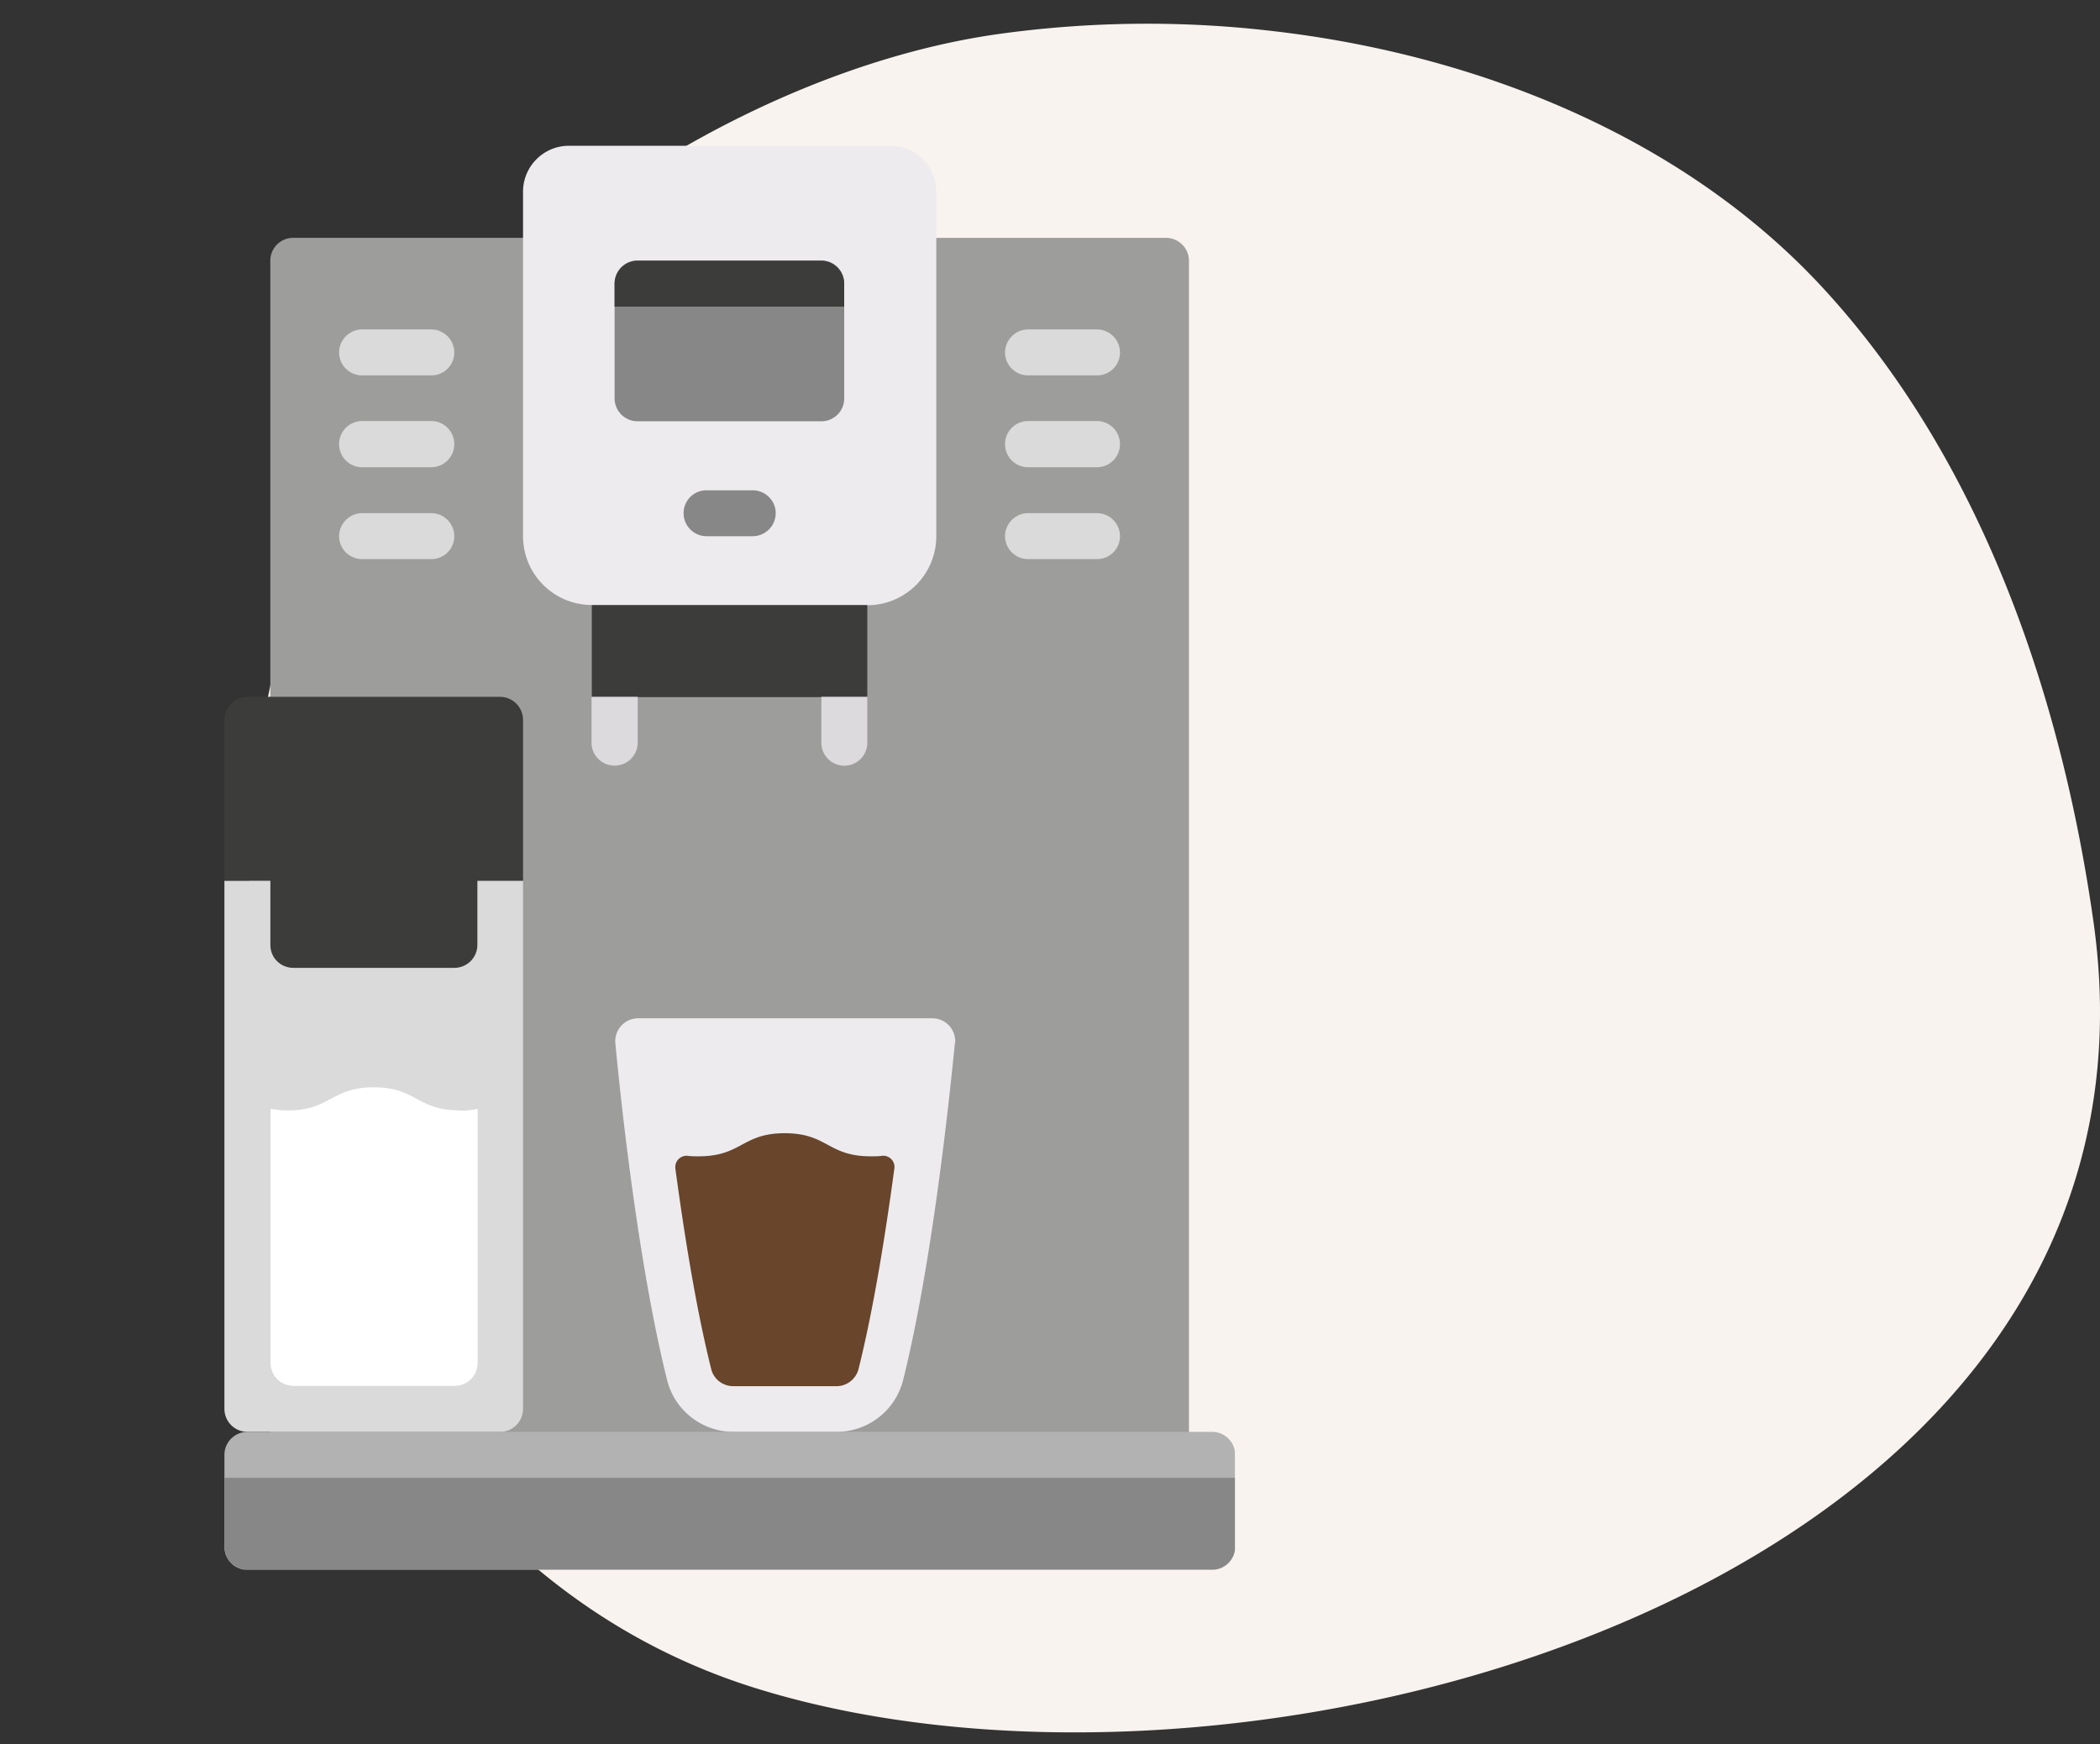
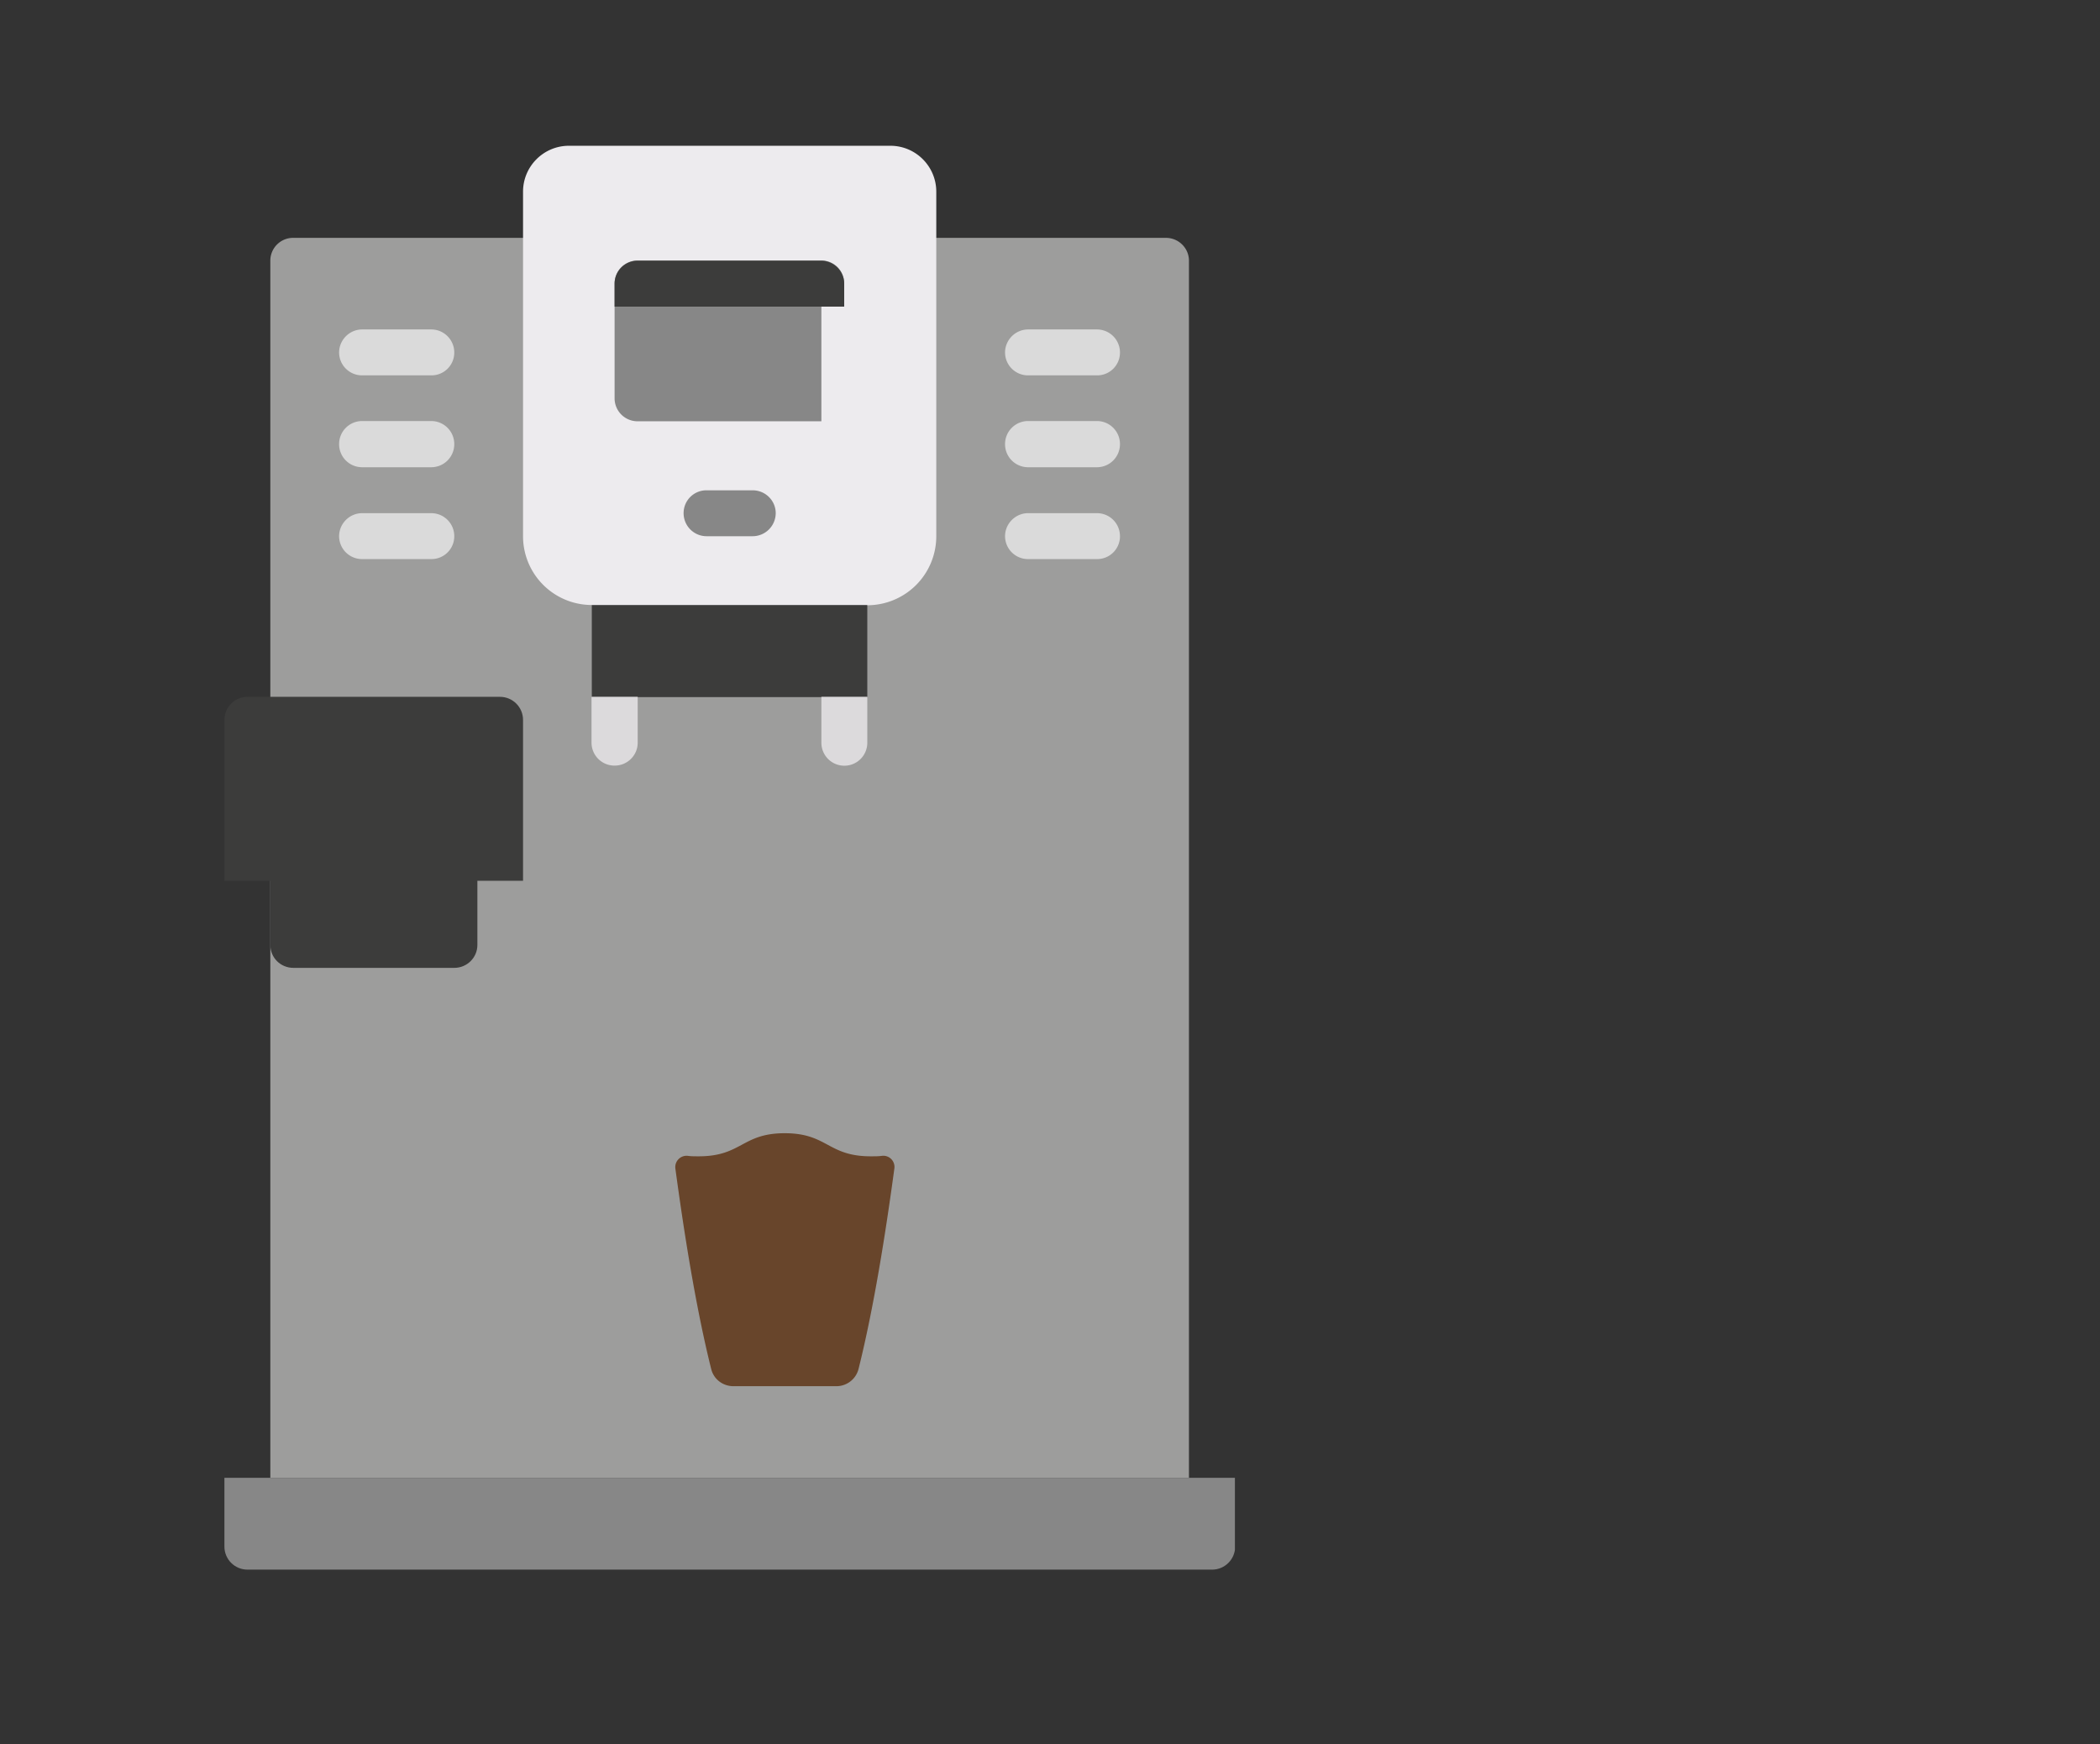
<svg xmlns="http://www.w3.org/2000/svg" width="59" height="49" fill="none" viewBox="0 0 59 49">
  <rect x="0" y="0" width="59" height="49" fill="#333333" stroke="none" />
-   <path fill="#F9F3F0" d="M35.762.873a30.27 30.27 0 0 0-7.73.086C20.825 1.98 12.41 7.5 9.256 14.261 3.868 25.815 8.24 43.357 21.199 47.415c14.211 4.453 40.247-3.026 37.616-21.531-.913-6.436-3.21-13.101-7.701-17.904-3.88-4.138-9.59-6.442-15.352-7.107" />
  <g clip-path="url(#a)">
    <path fill="#9D9D9C" d="M33.404 41.515H7.595V7.324a.64.64 0 0 1 .649-.642h24.512c.36 0 .648.29.648.642z" />
-     <path fill="#EDEBEE" d="M26.827 29.312c-.17 1.72-.649 6.217-1.452 9.453a1.93 1.93 0 0 1-1.875 1.46h-2.884c-.888 0-1.663-.6-1.875-1.46-.804-3.236-1.29-7.733-1.452-9.453a.643.643 0 0 1 .641-.705h8.263c.38 0 .676.324.641.705z" />
-     <path fill="#DADADA" d="M14.046 40.225H6.954a.647.647 0 0 1-.649-.65V24.737h8.39v14.84c0 .36-.29.648-.649.648" />
-     <path fill="#B2B2B2" d="M6.954 40.225h27.099c.36 0 .649.289.649.648v2.58c0 .36-.29.649-.649.649H6.954a.647.647 0 0 1-.649-.649v-2.58c0-.36.29-.648.649-.648" />
    <path fill="#3C3C3B" d="M24.367 16.354h-7.74v3.229h7.74z" />
    <path fill="#EDEBEE" d="M24.367 16.996h-7.74a1.932 1.932 0 0 1-1.932-1.939V5.385c0-.712.578-1.29 1.29-1.29h9.03c.712 0 1.29.578 1.29 1.29v9.68a1.938 1.938 0 0 1-1.938 1.938z" />
    <path fill="#3C3C3B" d="M14.046 19.576H6.954c-.36 0-.649.29-.649.649v4.518h8.39v-4.518c0-.36-.29-.649-.649-.649" />
    <path fill="#DADADA" d="M12.114 10.545h-1.938a.645.645 0 0 1-.649-.641c0-.353.29-.649.649-.649h1.938c.36 0 .649.29.649.649a.64.64 0 0 1-.649.641M12.114 13.126h-1.938a.647.647 0 0 1-.649-.65c0-.359.29-.648.649-.648h1.938c.36 0 .649.29.649.649 0 .36-.29.649-.649.649M12.114 15.706h-1.938a.645.645 0 0 1-.649-.642c0-.352.29-.648.649-.648h1.938c.36 0 .649.289.649.648a.64.64 0 0 1-.649.642M30.817 10.545h-1.931a.645.645 0 0 1-.649-.641c0-.353.29-.649.649-.649h1.931c.36 0 .649.29.649.649a.64.64 0 0 1-.649.641M30.817 13.126h-1.931a.647.647 0 0 1-.649-.65c0-.359.29-.648.649-.648h1.931c.36 0 .649.29.649.649 0 .36-.29.649-.649.649M30.817 15.706h-1.931a.645.645 0 0 1-.649-.642c0-.352.29-.648.649-.648h1.931c.36 0 .649.289.649.648a.64.64 0 0 1-.649.642" />
-     <path fill="#878787" d="M23.077 11.835h-5.16a.645.645 0 0 1-.65-.641V7.965c0-.36.29-.648.65-.648h5.16a.64.64 0 0 1 .641.648v3.229a.64.64 0 0 1-.641.641M21.145 15.064h-1.29a.647.647 0 0 1-.649-.648.64.64 0 0 1 .649-.642h1.29c.36 0 .649.29.649.642a.651.651 0 0 1-.649.648" />
+     <path fill="#878787" d="M23.077 11.835h-5.16a.645.645 0 0 1-.65-.641V7.965c0-.36.29-.648.65-.648h5.16a.64.64 0 0 1 .641.648a.64.64 0 0 1-.641.641M21.145 15.064h-1.29a.647.647 0 0 1-.649-.648.64.64 0 0 1 .649-.642h1.29c.36 0 .649.29.649.642a.651.651 0 0 1-.649.648" />
    <path fill="#3C3C3B" d="M23.077 7.324h-5.16a.647.647 0 0 0-.65.648v.642h6.451v-.642a.65.65 0 0 0-.641-.648" />
    <path fill="#DCDADC" d="M16.626 19.576h1.29v1.29c0 .353-.289.642-.648.642a.645.645 0 0 1-.649-.642v-1.29zM23.077 19.576h1.29v1.29a.645.645 0 0 1-1.29 0z" />
    <path fill="#878787" d="M6.305 41.515v1.931c0 .36.29.649.649.649h27.099c.36 0 .649-.29.649-.649v-1.931z" />
-     <path fill="#fff" d="M12.918 31.194c-1.212 0-1.212-.649-2.418-.649-1.206 0-1.206.649-2.418.649-.19 0-.346-.021-.48-.042v7.14c0 .36.29.642.65.642h4.518c.36 0 .649-.289.649-.641v-7.141c-.142.028-.296.049-.487.049z" />
    <path fill="#3C3C3B" d="M8.886 24.61h-1.29v1.938c0 .36.289.642.648.642h4.519c.36 0 .649-.29.649-.642V24.61z" />
    <path fill="#68452B" d="M24.465 32.484c-1.212 0-1.212-.649-2.418-.649-1.205 0-1.205.649-2.418.649-.113 0-.218 0-.31-.014a.318.318 0 0 0-.345.352c.247 1.826.578 3.92 1.008 5.64.07.282.324.48.627.48h2.884a.643.643 0 0 0 .627-.48c.43-1.72.761-3.814 1.008-5.64a.314.314 0 0 0-.345-.352c-.092.014-.198.014-.318.014" />
  </g>
  <defs>
    <clipPath id="a">
      <path fill="#fff" d="M6.305 4.095h28.39v40H6.304z" />
    </clipPath>
  </defs>
</svg>